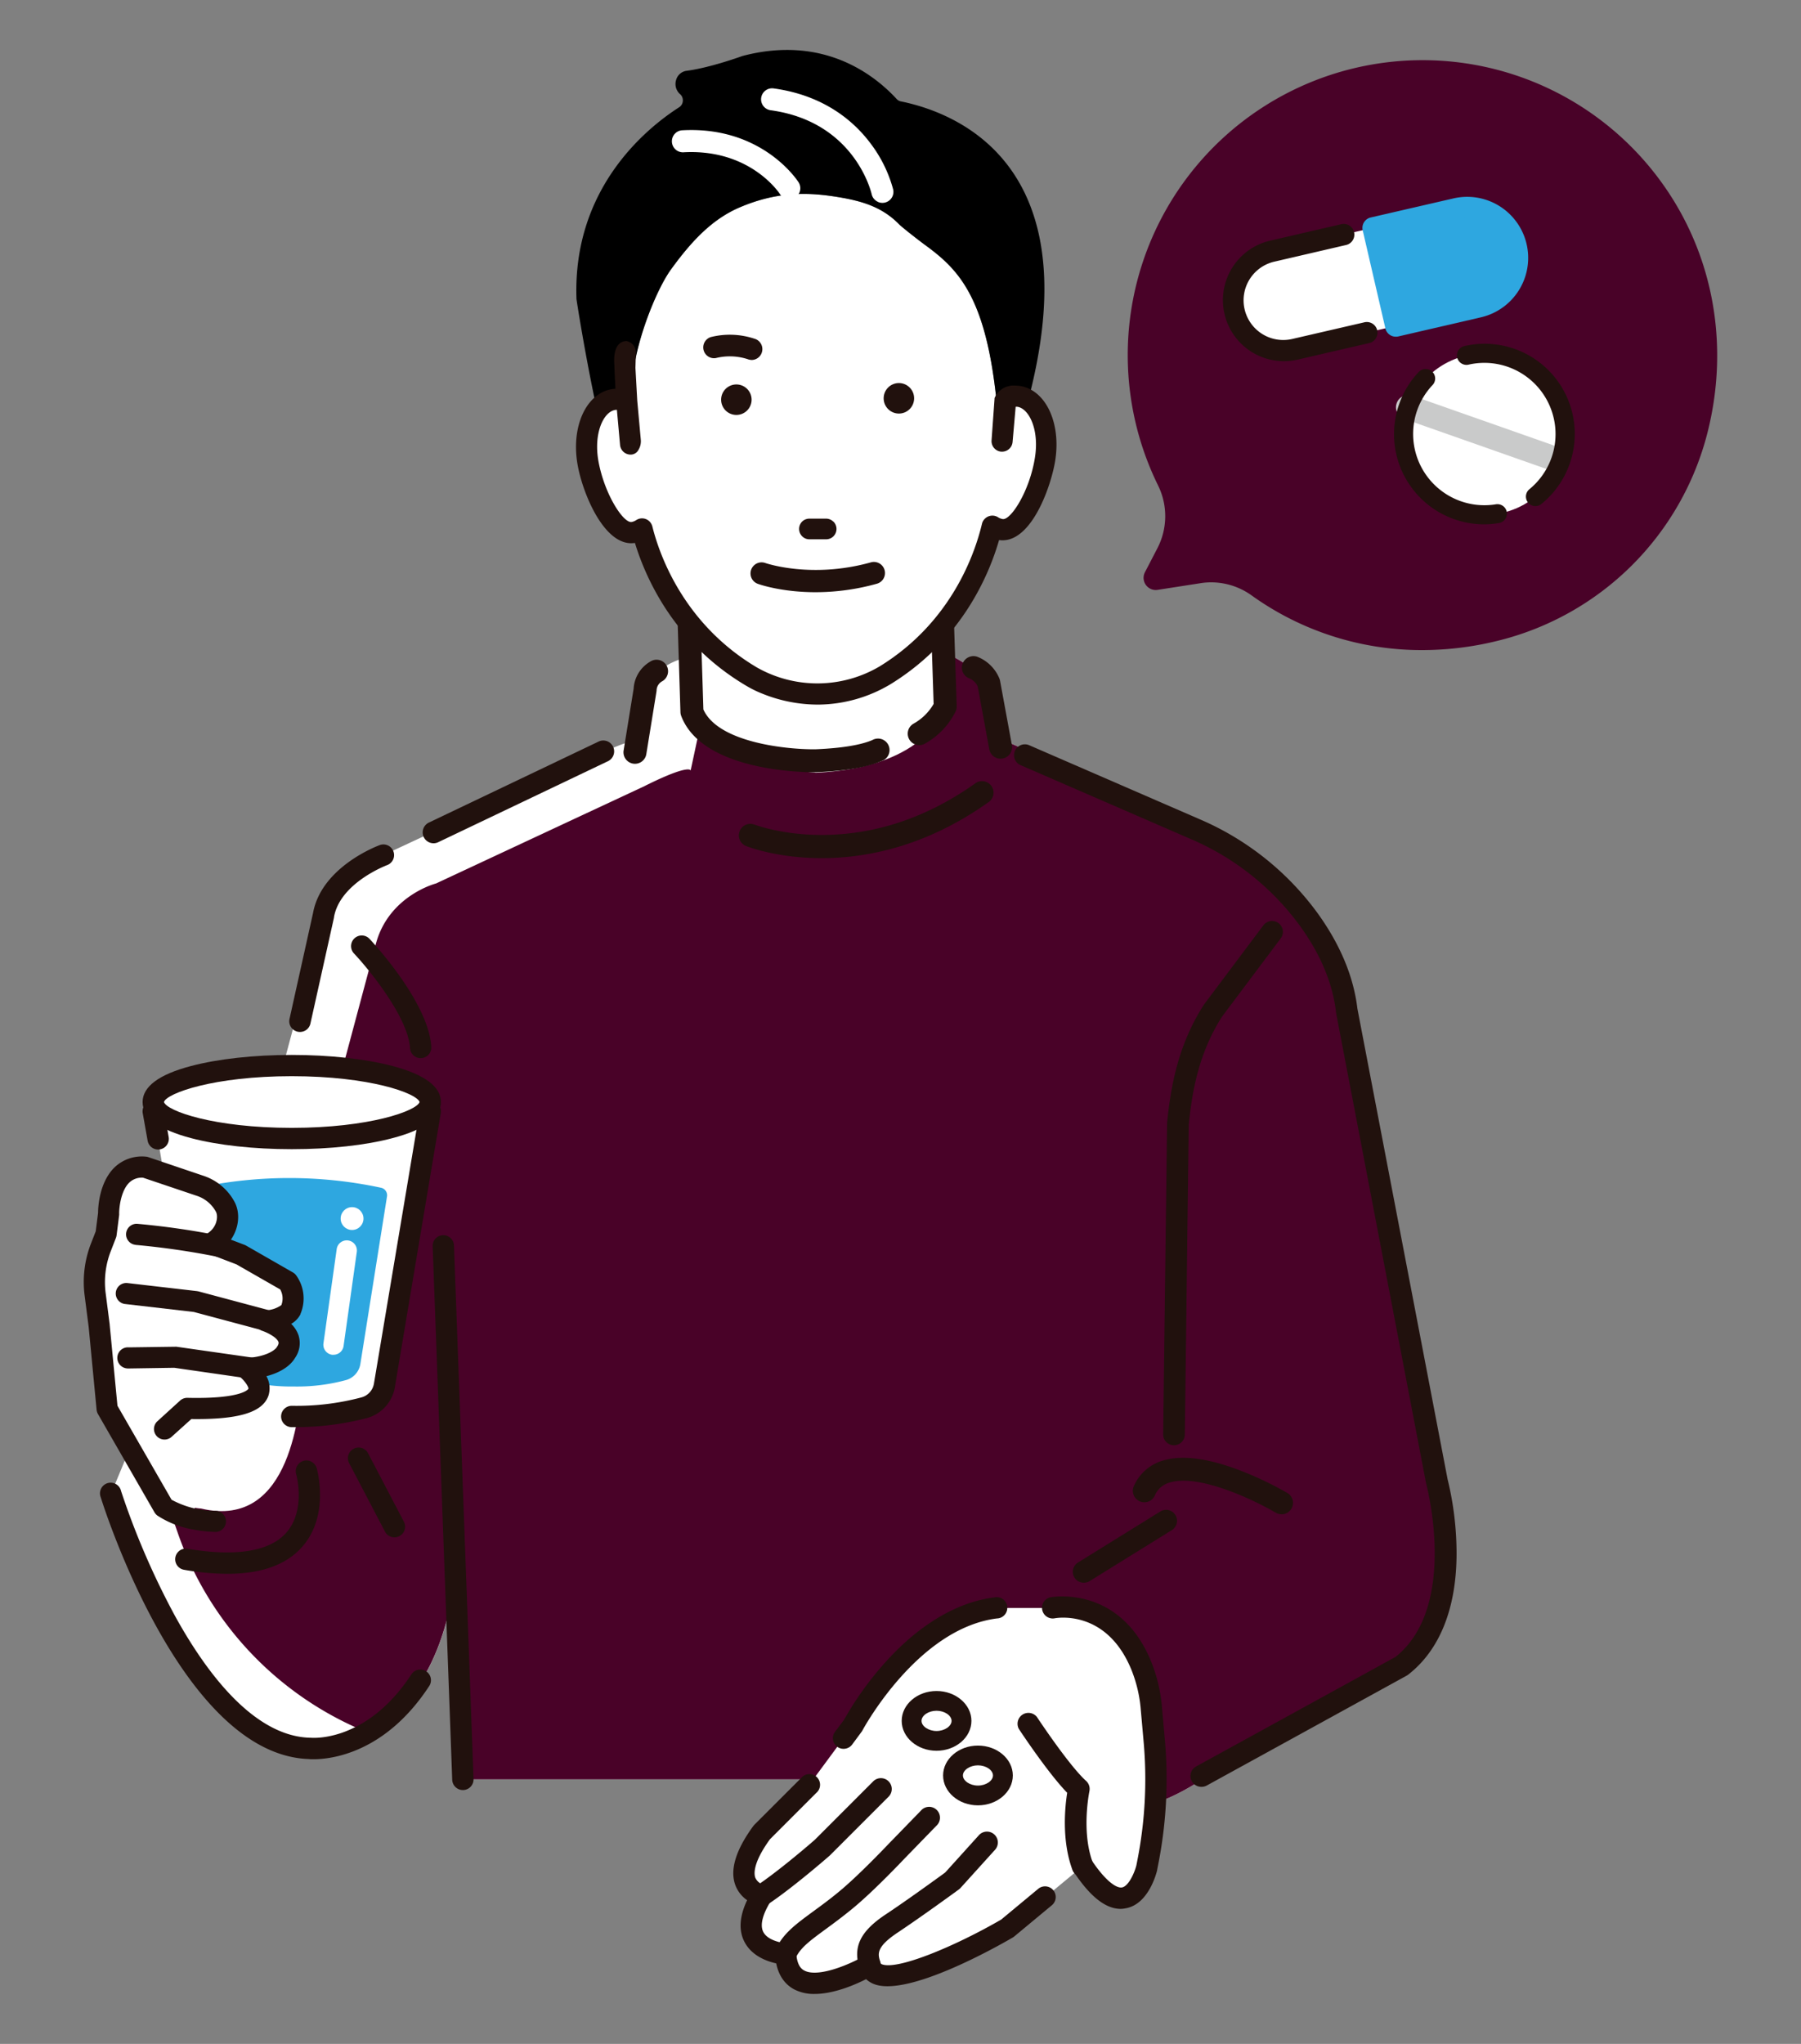
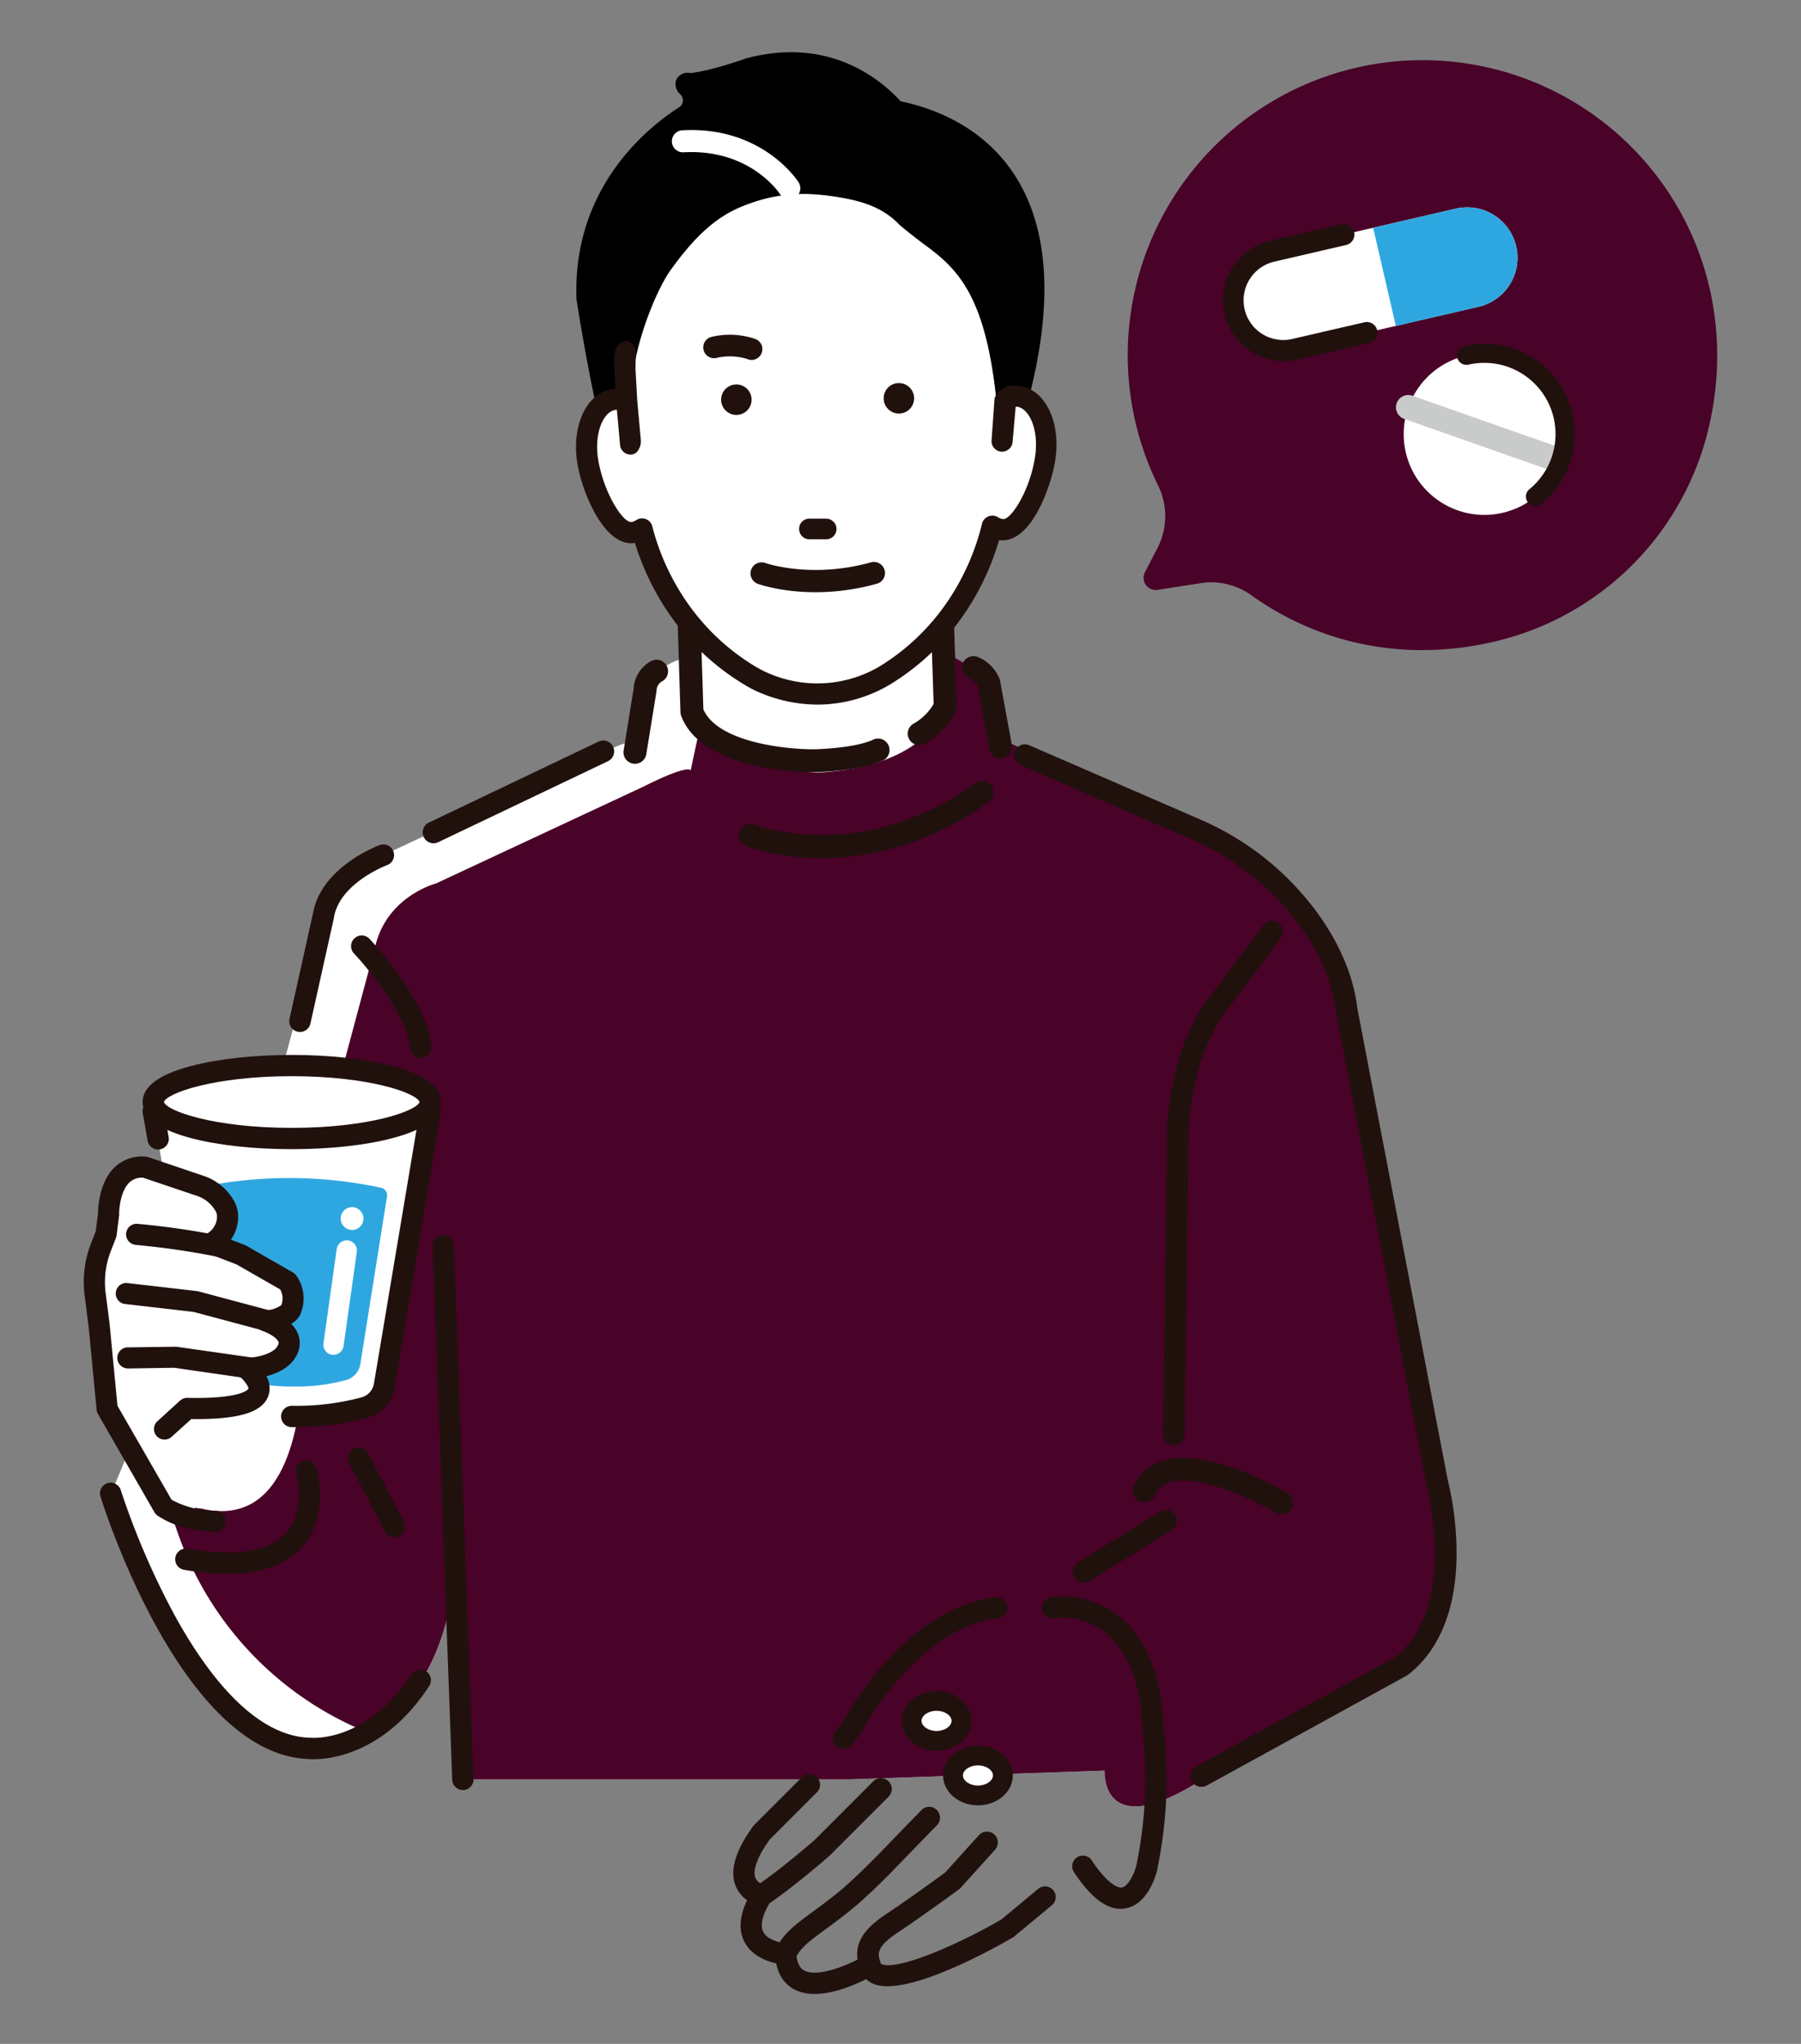
<svg xmlns="http://www.w3.org/2000/svg" id="contents" viewBox="0 0 599.39 679.92">
  <rect x="0" y="0" width="599.39" height="679.92" fill="#808080" stroke="none" />
  <defs>
    <style>.cls-1{fill:#fff;}.cls-2{fill:#490228;}.cls-3{fill:#21110d;}.cls-4{fill:#2ea7e0;}.cls-5{fill:#c9caca;}</style>
  </defs>
  <path class="cls-1" d="M481.45,499.79,447.61,327.51s-8.9-40.86-58.45-56.92L332.3,245.5,329,227.16s-12.16-13.48-30.62-13.48l-53.91,4.47s-19.58-3.43-27.61,7.84l-4.48,20.88s-.14-2.43-15.52,5.27l-69.22,32.3s-15.66,4-20,20L90.74,367.5,36.91,497,44,517.19a110.78,110.78,0,0,0,59.1,64.43h0s33.87,1.43,45.56-42.49l5.42,52.79H283L367.63,589s-1.54,24.61,32.3,3.07l66.14-35.38S489.15,539.78,481.45,499.79Z" />
  <path class="cls-2" d="M481.45,499.79,447.61,327.51s-8.9-40.86-58.45-56.92L332.3,245.5,329,227.16s-12.16-13.48-30.62-13.48l-53.91,4.47s-2.1,6-10.14,17.28l-4.48,20.89s-.13-2.43-15.51,5.26l-69.22,32.31s-15.67,4-20,20L108.22,377,52.19,490l7.06,20.18a110.8,110.8,0,0,0,59.11,64.43l-15.29,7s33.87,1.43,45.56-42.49l5.42,52.79H283L367.63,589s-1.54,24.61,32.3,3.07l66.14-35.38S489.15,539.78,481.45,499.79Z" />
  <path class="cls-1" d="M100.77,461.25c-1.49,5.8-3,47.92-33.87,40.57,0,0-16.57-.47-22.88-20.22l-8.43-13.69-1-28S110.27,431.64,100.77,461.25Z" />
-   <path class="cls-1" d="M384.2,579.73l-1-11.25A48.43,48.43,0,0,0,379.82,554c-9.55-23.1-29.4-19.11-29.4-19.11H331.29C302.62,538.55,283.88,574,283.88,574l-14.76,20-15.6,15.6c-13.42,18.3,0,21,0,21-11.23,18.34,7.93,19.53,7.93,19.53,1.22,19.52,28.07,3.66,28.07,3.66,3.1,12.62,45.75-12.21,45.75-12.21l25-20.74c15.86,23.8,21.35.61,21.35.61l.28-1.41A143.51,143.51,0,0,0,384.2,579.73Z" />
  <path class="cls-3" d="M280.75,581.76a3.54,3.54,0,0,1-2.85-5.66l3-4a108.06,108.06,0,0,1,13.3-18.63c11.4-12.84,24.07-20.47,36.66-22.08a3.55,3.55,0,1,1,.9,7c-26.48,3.38-44.54,36.9-44.72,37.23a3.4,3.4,0,0,1-.28.45l-3.13,4.23A3.56,3.56,0,0,1,280.75,581.76Z" />
  <path class="cls-3" d="M271.09,663.3a14.28,14.28,0,0,1-6.76-1.51c-2.28-1.21-5-3.67-6-8.66-3.22-.71-8.15-2.52-10.55-7.13-2-3.82-1.69-8.48.87-13.89a10.62,10.62,0,0,1-3.85-4.82c-2-5.12,0-11.79,5.9-19.85.11-.14.23-.28.35-.41l15.6-15.59a3.55,3.55,0,1,1,5,5l-15.4,15.4c-5.75,7.92-5.33,11.6-4.87,12.81a4.28,4.28,0,0,0,2.9,2.37,3.53,3.53,0,0,1,2.54,2.05,3.59,3.59,0,0,1-.25,3.28c-2,3.18-4,7.56-2.52,10.36,1.7,3.25,7.58,3.76,7.64,3.76a3.55,3.55,0,0,1,3.32,3.33c.28,4.45,2.08,5.4,2.67,5.71,4.68,2.49,15.53-2.22,20-4.89a3.54,3.54,0,0,1,3.18-.21,3.5,3.5,0,0,1,2.07,2.42.68.68,0,0,0,.5.56c5.07,2.16,24.53-6,39.78-14.84l12.33-10.23a3.55,3.55,0,0,1,4.53,5.47l-12.56,10.42a4.07,4.07,0,0,1-.48.33c-5.82,3.39-35.4,20-46.37,15.39a8.44,8.44,0,0,1-2.42-1.55C284.34,660.36,277.41,663.3,271.09,663.3Z" />
  <path class="cls-3" d="M373,635c-5,0-10.14-4-15.65-12.32a3.55,3.55,0,0,1,5.9-3.94c4.8,7.2,8.38,9.43,10.15,9.13,2.21-.39,4.19-4.93,4.79-7.32l.26-1.34A139.4,139.4,0,0,0,380.66,580l-1-11.25a45.16,45.16,0,0,0-3.17-13.42c-8.26-20-24.74-17.12-25.44-17a3.55,3.55,0,0,1-1.38-7c.23,0,22.84-4.27,33.38,21.24a52.15,52.15,0,0,1,3.68,15.53l1,11.25a146.4,146.4,0,0,1-2.33,41.2l-.28,1.42s0,.08,0,.12c-.28,1.16-2.9,11.36-10.45,12.71A9.32,9.32,0,0,1,373,635Z" />
-   <path class="cls-3" d="M360.29,624.36A3.61,3.61,0,0,1,356.9,622c-3.64-9.87-2.45-21.1-1.73-25.62-6.43-6.62-15.66-20.59-16.08-21.23a3.62,3.62,0,0,1,6-4c.1.16,10.67,16.15,16.36,21.27a3.61,3.61,0,0,1,1.11,3.45c0,.13-2.76,13.18,1.08,23.61a3.62,3.62,0,0,1-2.14,4.64A3.45,3.45,0,0,1,360.29,624.36Z" />
  <path class="cls-3" d="M289.52,657.3a3.62,3.62,0,0,1-3.45-2.51c-2.27-7.1.21-12.27,8.56-17.86,7.56-5,18-12.63,19.91-14l11.34-12.54a3.62,3.62,0,0,1,5.36,4.86l-11.59,12.81a3.21,3.21,0,0,1-.55.49c-.12.09-12,8.78-20.45,14.4-7.23,4.84-6.48,7.17-5.69,9.64a3.62,3.62,0,0,1-2.34,4.55A3.55,3.55,0,0,1,289.52,657.3Z" />
  <path class="cls-3" d="M261.45,653.64a3.66,3.66,0,0,1-1.47-.31,3.62,3.62,0,0,1-1.83-4.77c2.33-5.24,6.53-8.33,12.34-12.6,2.58-1.89,5.5-4,8.81-6.75,6.68-5.5,16.41-15.81,16.51-15.91l10.64-10.94a3.61,3.61,0,1,1,5.18,5L301,618.3c-.37.39-10.1,10.7-17.14,16.49-3.46,2.85-6.47,5.06-9.12,7-5.28,3.88-8.47,6.22-10,9.7A3.63,3.63,0,0,1,261.45,653.64Z" />
  <path class="cls-3" d="M253.52,634.12a3.62,3.62,0,0,1-2-6.63C259,622.56,270.07,613,271.19,612l19.43-19.43a3.61,3.61,0,0,1,5.11,5.11L276.21,617.2l-.18.16c-.5.44-12.3,10.72-20.52,16.16A3.62,3.62,0,0,1,253.52,634.12Z" />
  <ellipse class="cls-1" cx="311.69" cy="572.46" rx="8.32" ry="6.65" />
  <path class="cls-3" d="M311.69,582.4c-6.39,0-11.6-4.46-11.6-9.94s5.21-9.94,11.6-9.94,11.61,4.46,11.61,9.94S318.09,582.4,311.69,582.4Zm0-13.31c-2.68,0-5,1.58-5,3.37s2.35,3.37,5,3.37,5-1.58,5-3.37S314.37,569.09,311.69,569.09Z" />
  <path class="cls-1" d="M333.79,590.62c0,3.67-3.73,6.65-8.32,6.65s-8.32-3-8.32-6.65,3.73-6.66,8.32-6.66S333.79,586.94,333.79,590.62Z" />
  <path class="cls-3" d="M325.47,600.56c-6.4,0-11.6-4.46-11.6-9.94s5.2-9.94,11.6-9.94,11.61,4.46,11.61,9.94S331.87,600.56,325.47,600.56Zm0-13.31c-2.68,0-5,1.57-5,3.37s2.35,3.36,5,3.36,5-1.57,5-3.36S328.15,587.25,325.47,587.25Z" />
  <path class="cls-3" d="M399.83,594.4a3.61,3.61,0,0,1-1.75-6.78l66.35-36.43c21-16.68,10.38-57,10.27-57.41a2.68,2.68,0,0,1-.07-.27l-30-156.72,0-.25c-1.15-9.53-5.17-19.14-12-28.55a87.5,87.5,0,0,0-36.22-28.83l-56.76-24.63a3.61,3.61,0,1,1,2.88-6.63l56.75,24.63a94.72,94.72,0,0,1,39.21,31.22c7.5,10.38,12,21.08,13.27,31.8l30,156.47a104.49,104.49,0,0,1,3,24.65c0,18.24-5.56,32.21-16.09,40.4a4,4,0,0,1-.48.32L401.56,594A3.62,3.62,0,0,1,399.83,594.4Zm66.6-40.18h0Z" />
  <path class="cls-3" d="M390.68,480.78h0a3.62,3.62,0,0,1-3.57-3.66l1.3-103.18c0-.11,0-.21,0-.32,1.19-11.95,3.59-26,12.31-39.47l.15-.21,19.59-26.12a3.61,3.61,0,0,1,5.78,4.34l-19.51,26c-7.79,12.11-10,25-11.11,36l-1.3,103A3.62,3.62,0,0,1,390.68,480.78Z" />
  <path class="cls-3" d="M360.65,526.49a3.62,3.62,0,0,1-1.91-6.69l27.43-17A3.61,3.61,0,0,1,390,509l-27.42,17A3.68,3.68,0,0,1,360.65,526.49Z" />
  <path class="cls-3" d="M144.28,280.52a3.62,3.62,0,0,1-1.56-6.88l56.59-27a3.62,3.62,0,0,1,3.12,6.53l-56.6,27A3.57,3.57,0,0,1,144.28,280.52Z" />
  <path class="cls-1" d="M51,369.63l16.27,97c12.3,3.73,22.17,4.77,29.83,4.52A87.14,87.14,0,0,0,121,468.28a9.31,9.31,0,0,0,6.88-7.51l15.28-91.14Z" />
  <path class="cls-4" d="M63.21,395.6,76.58,458a66.24,66.24,0,0,0,21.34,3.23A62.22,62.22,0,0,0,115,459.13a6.66,6.66,0,0,0,4.93-5.37L128.8,398a2.55,2.55,0,0,0-2-2.89h0a146,146,0,0,0-61.06,0Z" />
  <path class="cls-3" d="M99.25,474.75c-.76,0-1.51,0-2.26,0a3.55,3.55,0,0,1,.23-7.1,84.1,84.1,0,0,0,23-2.78,5.74,5.74,0,0,0,4.24-4.65l14.59-87H55.24l.89,5a3.55,3.55,0,1,1-7,1.24l-1.63-9.15a3.56,3.56,0,0,1,3.5-4.17H143.2a3.55,3.55,0,0,1,3.5,4.14l-15.28,91.13a12.85,12.85,0,0,1-9.52,10.37A94,94,0,0,1,99.25,474.75Z" />
  <ellipse class="cls-1" cx="97.11" cy="366.59" rx="46.1" ry="12.15" />
  <path class="cls-3" d="M97.1,382.28c-12.6,0-24.5-1.3-33.5-3.67-10.71-2.82-16.14-6.87-16.14-12s5.43-9.2,16.14-12c9-2.37,20.9-3.68,33.5-3.68s24.51,1.31,33.51,3.68c10.71,2.82,16.14,6.87,16.14,12s-5.43,9.2-16.14,12C121.61,381,109.71,382.28,97.1,382.28ZM54.56,366.59c.95,3,16.65,8.6,42.54,8.6s41.6-5.65,42.54-8.6C138.7,363.64,123,358,97.1,358S55.51,363.64,54.56,366.59Zm85.1.05h0Z" />
  <path class="cls-1" d="M88.39,439.39c3.21.16,7.73-2.1,8.33-3.54a.61.61,0,0,1,0-.12,9.75,9.75,0,0,0-1-9.41l-15.53-8.9-9.9-3.79c5.26-2.88,6.4-8.85,4.69-12.12a14.81,14.81,0,0,0-8.44-7.07l-18.27-6.18c-12.34-.85-12.13,15.43-12.13,15.43l-.86,6.78L33.55,415a31.8,31.8,0,0,0-1.9,15.6L33,441l2.65,27.62,18.8,32.69s.37,2.75,11.41,3.06l-11.23-28.9,7.69-7C99.64,469.36,82,455.27,82,455.27,92.81,454.6,95.11,450,95.11,450,99.72,443,88.39,439.39,88.39,439.39Z" />
  <path class="cls-3" d="M64.25,508.79a31.34,31.34,0,0,1-11.89-4.64,3.61,3.61,0,0,1-1-1.16l-18.8-32.68a3.68,3.68,0,0,1-.41-1.33l-2.64-27.56L28.17,431a35.4,35.4,0,0,1,2.1-17.32l1.59-4.08.78-6.13c0-1.84.36-10.29,5.62-15.27a13.19,13.19,0,0,1,10.26-3.44,3.28,3.28,0,0,1,.88.18l18.27,6.18a18.2,18.2,0,0,1,10.43,8.77c1.86,3.54,1.51,8.52-1.25,12.49l4.61,1.76a4.44,4.44,0,0,1,.49.24l15.53,8.9a3.46,3.46,0,0,1,1.11,1,13.16,13.16,0,0,1,1.41,12.8l0,.11a7.69,7.69,0,0,1-3.09,3.2,9.82,9.82,0,0,1,2.39,3.65,8.55,8.55,0,0,1-1.13,7.71c-.66,1.16-3,4.38-9.51,6.05a8.11,8.11,0,0,1,.65,6.56c-2,5.51-9.93,7.9-25.63,7.69l-6.66,6a3.51,3.51,0,0,1-4.71-5.2l7.69-7A3.54,3.54,0,0,1,62.4,465c18.48.42,20.26-3,20.27-3,.18-.48-1.07-2.54-2.83-4a3.51,3.51,0,0,1,2-6.24c7.47-.46,9.81-3,10.18-3.45a1.35,1.35,0,0,1,.18-.29c.68-1,.52-1.47.46-1.63-.49-1.42-3.41-3-5.32-3.66a3.51,3.51,0,0,1,1.25-6.85,9.67,9.67,0,0,0,5.05-1.73,6.17,6.17,0,0,0-.38-5.21L78.69,420.6l-9.64-3.69a3.51,3.51,0,0,1-.44-6.36c3.65-2,4.07-5.89,3.27-7.42a11.21,11.21,0,0,0-6.46-5.36l-17.81-6a6,6,0,0,0-4.51,1.55c-2.87,2.7-3.46,8.4-3.44,10.37a4,4,0,0,1,0,.48l-.86,6.77a4,4,0,0,1-.21.83l-1.74,4.48a28.44,28.44,0,0,0-1.69,13.88l1.35,10.48s0,.07,0,.11l2.58,26.91,18,31.26a30.81,30.81,0,0,0,14.47,3.7,3.51,3.51,0,1,1-.2,7A43.55,43.55,0,0,1,64.25,508.79ZM92,448.4Z" />
  <path class="cls-3" d="M44.76,414.05a3.51,3.51,0,0,1,.94-6.94A259,259,0,0,1,74,411.24a3.51,3.51,0,1,1-1.35,6.89,255.6,255.6,0,0,0-27.48-4Z" />
  <path class="cls-3" d="M41.36,433.75a3.51,3.51,0,0,1,1.09-6.93l23.07,2.67.51.09L92,436.52a3.51,3.51,0,1,1-1.81,6.78l-25.7-6.87-22.82-2.64Z" />
  <path class="cls-3" d="M42.25,455.21a3.51,3.51,0,0,1,.62-7L58.19,448a3.38,3.38,0,0,1,.55,0l26.11,3.73a3.51,3.51,0,1,1-1,7L58,455l-15,.23A3.48,3.48,0,0,1,42.25,455.21Z" />
  <path class="cls-3" d="M99.82,343.28a3.42,3.42,0,0,1-.77-.08,3.56,3.56,0,0,1-2.7-4.24l7.83-35.23c2.81-15.38,21.47-22.34,22.27-22.63a3.55,3.55,0,0,1,2.43,6.67c-.29.11-15.7,5.94-17.72,17.29l0,.15-7.85,35.29A3.54,3.54,0,0,1,99.82,343.28Z" />
  <path class="cls-3" d="M104.39,585.22c-.74,0-1.27,0-1.53-.06-42.12-1.28-68.25-83.58-69.34-87.09A3.55,3.55,0,1,1,40.29,496,257.53,257.53,0,0,0,58.1,537.29c10.06,18.32,26,40.27,45.07,40.78l.27,0c.74.07,18.76,1.46,33.54-21.19a3.55,3.55,0,0,1,5.94,3.88C128.2,583.35,110,585.22,104.39,585.22Z" />
  <path class="cls-3" d="M131.28,511.41a3.54,3.54,0,0,1-3.15-1.9L116.2,486.73a3.55,3.55,0,0,1,6.29-3.3l11.93,22.78a3.54,3.54,0,0,1-1.5,4.79A3.5,3.5,0,0,1,131.28,511.41Z" />
  <path class="cls-3" d="M75.65,523.54a85.32,85.32,0,0,1-14.39-1.34,3.55,3.55,0,1,1,1.19-7c15.92,2.71,27.24.9,32.74-5.24,6.73-7.51,3.42-19.46,3.38-19.57a3.55,3.55,0,0,1,6.83-2c.18.65,4.39,15.87-4.92,26.27C95.21,520.59,86.89,523.54,75.65,523.54Z" />
  <path class="cls-3" d="M140,352a3.54,3.54,0,0,1-3.54-3.34c-.61-10.21-13.61-26.13-18.57-31.4a3.55,3.55,0,1,1,5.17-4.86c.8.85,19.61,21,20.48,35.84a3.53,3.53,0,0,1-3.33,3.75Z" />
  <path class="cls-3" d="M154.05,595.47a3.55,3.55,0,0,1-3.55-3.42L144,414.71a3.55,3.55,0,1,1,7.09-.26l6.51,177.34a3.55,3.55,0,0,1-3.42,3.68Z" />
  <path class="cls-3" d="M426.49,503.72a3.87,3.87,0,0,1-1.95-.53c-6.48-3.84-25.45-13.11-35.3-10a7.4,7.4,0,0,0-4.86,4.21,3.83,3.83,0,1,1-6.95-3.21,15.21,15.21,0,0,1,9.54-8.31c6.52-2,15.56-.78,26.86,3.71a112.38,112.38,0,0,1,14.61,7.06,3.82,3.82,0,0,1-1.95,7.11Z" />
  <path class="cls-1" d="M111,450.67a2.59,2.59,0,0,1-.48,0,3.37,3.37,0,0,1-2.87-3.81l4.39-31.22a3.38,3.38,0,1,1,6.69.94l-4.39,31.22A3.38,3.38,0,0,1,111,450.67Z" />
  <circle class="cls-1" cx="117.17" cy="405.36" r="3.8" />
  <path class="cls-2" d="M550.92,57.93A98.12,98.12,0,0,0,385.41,161.47a23.14,23.14,0,0,1-.17,20.81l-4.19,8.07a4.05,4.05,0,0,0,4.22,5.87L399.56,194a22.14,22.14,0,0,1,3.54-.28,23.11,23.11,0,0,1,13.48,4.37,97.07,97.07,0,0,0,56.73,18.17,105,105,0,0,0,24.74-3,95.48,95.48,0,0,0,70.21-69.31C576,113.42,569.71,82.08,550.92,57.93Z" />
  <path class="cls-1" d="M492.06,102.06l-61,14.1A16.74,16.74,0,0,1,411,103.61h0A16.74,16.74,0,0,1,423.5,83.52l61-14.11A16.75,16.75,0,0,1,504.61,82h0A16.75,16.75,0,0,1,492.06,102.06Z" />
  <path class="cls-3" d="M427.23,120.15a20.31,20.31,0,0,1-4.53-40.09l23.68-5.48A3.55,3.55,0,0,1,448,81.5L424.3,87a13.2,13.2,0,1,0,5.94,25.72l23.69-5.47a3.55,3.55,0,1,1,1.6,6.91l-23.69,5.48A20.71,20.71,0,0,1,427.23,120.15Z" />
  <path class="cls-4" d="M484.52,69.41,457,75.78l7.54,32.64,27.54-6.36A16.75,16.75,0,0,0,504.61,82h0A16.75,16.75,0,0,0,484.52,69.41Z" />
-   <path class="cls-4" d="M464.52,112a3.51,3.51,0,0,1-1.88-.54,3.56,3.56,0,0,1-1.57-2.21l-7.55-32.64a3.55,3.55,0,0,1,2.66-4.26L483.72,66a20.3,20.3,0,1,1,9.14,39.56l-27.54,6.37A3.57,3.57,0,0,1,464.52,112Zm-3.28-33.53,5.94,25.73,24.08-5.57a13.2,13.2,0,1,0-5.94-25.73h0Zm23.28-9h0Z" />
  <circle class="cls-1" cx="494.02" cy="144.4" r="26.85" transform="translate(-19.35 107.52) rotate(-12.18)" />
  <path class="cls-5" d="M517.9,156.9a4,4,0,0,1-1.35-.24l-49.22-17.31a4.09,4.09,0,1,1,2.71-7.72l49.22,17.31a4.1,4.1,0,0,1-1.36,8Z" />
-   <path class="cls-3" d="M494,174.42a30,30,0,0,1-28.34-40,29.78,29.78,0,0,1,6.64-10.82,3.17,3.17,0,0,1,4.57,4.38,23.71,23.71,0,0,0,20.95,39.78,3.16,3.16,0,1,1,1,6.24A29.33,29.33,0,0,1,494,174.42Z" />
  <path class="cls-3" d="M511,168.36a3.17,3.17,0,0,1-2-5.62,23.69,23.69,0,0,0-20.12-41.47,3.17,3.17,0,1,1-1.39-6.18A30,30,0,0,1,513,167.65,3.16,3.16,0,0,1,511,168.36Z" />
  <path class="cls-1" d="M230.28,236.8l-1.75-56.3h84.29l1.76,54.55s-5.27,20.27-43,22C271.58,257,240.61,255.32,230.28,236.8Z" />
  <path class="cls-3" d="M271.06,256.9c-4.93,0-37.51-.7-44.35-18.74a3.8,3.8,0,0,1-.25-1.24l-1.76-56.3a3.83,3.83,0,0,1,3.83-3.94h84.29a3.82,3.82,0,0,1,3.82,3.7l1.76,54.54a3.74,3.74,0,0,1-.32,1.65,24.91,24.91,0,0,1-10.32,10.84,3.82,3.82,0,0,1-3.67-6.71,17.66,17.66,0,0,0,6.63-6.53l-1.61-49.84H232.48L234.09,236c5,11.21,28.46,13.38,37.38,13.25,3.3-.15,13.11-.6,18.87-3.07a3.83,3.83,0,1,1,3,7c-6.35,2.72-15.37,3.41-21.61,3.69h-.69Z" />
  <path class="cls-1" d="M312.41,209.69a82,82,0,0,0,17.83-34.64,7.59,7.59,0,0,0,2.86,1.11c6.5,1,13.08-12.92,14.77-23.4s-2.23-19.84-8.73-20.89a22.83,22.83,0,0,0-7.57.71c-3.68-34.37-12.85-43.19-23.95-51.27-1.2-.87-7.26-5.54-8.45-6.75-5.62-5.73-12.36-7.72-20.27-9-9.46-1.56-19.87-2-32.66,3.38-8.88,3.76-15.77,10.69-23.09,20.83-5.75,7.95-15.36,32.59-12.39,46.18l-2.41-5.08c-13.41,1.1-13.78,17.5-13.78,17.5,1.25,31.8,19.12,28.68,19.12,28.68,4.1,15.87,17.14,31.67,17.14,31.67,29.26,31.78,54.06,22.14,67.21,12.35Z" />
-   <path d="M208.35,130.86l1,2c.27-1.43.59-3.09,1-4.91.76-13.7,8.14-31.62,12.88-38.19,7.32-10.14,14.21-17.07,23.09-20.83C259,63.51,269.44,64,278.9,65.55c7.91,1.29,14.65,3.28,20.27,9,1.19,1.21,7.25,5.88,8.45,6.75,11.1,8.08,20.27,16.9,23.95,51.27a22.83,22.83,0,0,1,7.57-.71,7.88,7.88,0,0,1,3.08,1.24c7.93-30.09,7.08-54.19-2.63-71.69-10.68-19.25-29.53-25.61-39.81-27.69a2.52,2.52,0,0,1-1.34-.76c-7.7-8.35-24.6-21.32-51.21-14.37a2.78,2.78,0,0,0-.38.12c-1.09.39-10.93,3.9-18.4,4.85A4.19,4.19,0,0,0,225,26.66a4.51,4.51,0,0,0,1.24,4.58l.14.12a2.7,2.7,0,0,1,.87,2.24A2.67,2.67,0,0,1,226,35.7c-10.66,6.84-35.34,26.7-34.15,63.45v.23c.06.76,3.11,20,6.77,36.74A13,13,0,0,1,208.35,130.86Z" />
+   <path d="M208.35,130.86l1,2c.27-1.43.59-3.09,1-4.91.76-13.7,8.14-31.62,12.88-38.19,7.32-10.14,14.21-17.07,23.09-20.83C259,63.51,269.44,64,278.9,65.55c7.91,1.29,14.65,3.28,20.27,9,1.19,1.21,7.25,5.88,8.45,6.75,11.1,8.08,20.27,16.9,23.95,51.27a22.83,22.83,0,0,1,7.57-.71,7.88,7.88,0,0,1,3.08,1.24c7.93-30.09,7.08-54.19-2.63-71.69-10.68-19.25-29.53-25.61-39.81-27.69c-7.7-8.35-24.6-21.32-51.21-14.37a2.78,2.78,0,0,0-.38.12c-1.09.39-10.93,3.9-18.4,4.85A4.19,4.19,0,0,0,225,26.66a4.51,4.51,0,0,0,1.24,4.58l.14.12a2.7,2.7,0,0,1,.87,2.24A2.67,2.67,0,0,1,226,35.7c-10.66,6.84-35.34,26.7-34.15,63.45v.23c.06.76,3.11,20,6.77,36.74A13,13,0,0,1,208.35,130.86Z" />
  <path class="cls-3" d="M339.55,128.83c-.26,0-1-.09-1.86-.14a6.39,6.39,0,0,0-6.2,3.89h0l-1,13.95a3.08,3.08,0,0,0,2.85,3.3h.25a3.08,3.08,0,0,0,3.05-2.86l.9-12.08a4.75,4.75,0,0,1,1.07,0c4.13.66,7.68,8,6.17,17.35-1.76,10.95-8,21.34-11.23,20.85a4.61,4.61,0,0,1-1.73-.69,3.13,3.13,0,0,0-3.81.43,3.19,3.19,0,0,0-.83,1.53C325,183.77,317.29,207.1,293,222a41.08,41.08,0,0,1-41.36.36c-24.53-14.56-32.6-37.69-34.95-47.07a3.16,3.16,0,0,0-.86-1.57,3.11,3.11,0,0,0-3.83-.38,4.69,4.69,0,0,1-1.71.71c-3.19.55-9.63-9.75-11.56-20.67-1.66-9.37,1.78-16.72,5.89-17.44a4.31,4.31,0,0,1,1.08,0L206.79,148a3.07,3.07,0,0,0,3.09,2.8,2.47,2.47,0,0,0,2.21-1.31,5.08,5.08,0,0,0,.74-3.21l-1.18-13-.6-10.87.15-5.14a3.37,3.37,0,0,0-2.65-3.35c-4.68,0-3.64,7.82-3.64,7.82,0,.23.37,8,.37,8a11.13,11.13,0,0,0-1.73.16c-8.29,1.47-13.07,12.27-10.9,24.59,1.74,9.8,9,27.38,18.72,25.67l.24,0c3.46,11.54,12.88,33.35,36.8,47.55A47.62,47.62,0,0,0,272.56,234a46.9,46.9,0,0,0,23.61-6.67c23.76-14.62,32.84-36.57,36.12-48.17l.25.05a6.74,6.74,0,0,0,1.26.09c9.07-.07,15.53-16.66,17-26.06C352.82,140.89,347.87,130.17,339.55,128.83Z" />
  <path class="cls-3" d="M253.65,230.73a37.11,37.11,0,0,1-5.47-2.71c-23.73-14.09-33.26-35.59-36.87-47.41-9.95,1.57-17.33-16.15-19.08-26C190,142,195,131,203.47,129.48a10.29,10.29,0,0,1,1.36-.15c-.24-4.48-.35-7-.35-7.58,0-.36-.58-4.87,1.34-7.08a3.51,3.51,0,0,1,2.72-1.21,3.82,3.82,0,0,1,3.09,3.75l-.15,5.18.6,10.84,1.18,13a5.52,5.52,0,0,1-.81,3.49,2.94,2.94,0,0,1-2.56,1.51,3.54,3.54,0,0,1-3.53-3.2l-1.05-11.7a3.89,3.89,0,0,0-.62.05c-3.91.69-7.15,7.82-5.54,16.94,2,11.13,8.34,20.79,11.07,20.32a4.23,4.23,0,0,0,1.55-.64,3.52,3.52,0,0,1,4.36.43,3.73,3.73,0,0,1,1,1.78c2.31,9.24,10.32,32.3,34.74,46.8a40.79,40.79,0,0,0,40.93-.36c24.16-14.87,31.79-38.08,34-47.37a3.45,3.45,0,0,1,1-1.75,3.54,3.54,0,0,1,4.33-.48,4.15,4.15,0,0,0,1.57.62c2.73.42,9-9.35,10.74-20.49,1.46-9.15-1.89-16.22-5.82-16.86a3.76,3.76,0,0,0-.6,0L337,147a3.52,3.52,0,0,1-3.47,3.25h-.3A3.51,3.51,0,0,1,330,146.5l1-13.95a.28.28,0,0,1,0-.13,6.82,6.82,0,0,1,6.61-4.16c.69,0,1.58.09,1.91.14h0c8.55,1.38,13.67,12.32,11.65,24.91-1.33,8.25-7.57,26.35-17.47,26.43a8.08,8.08,0,0,1-1.2-.09c-3.42,11.88-12.63,33.54-36.2,48a47.54,47.54,0,0,1-23.83,6.74A49.49,49.49,0,0,1,253.65,230.73Zm-41.87-51a.42.42,0,0,1,.25.27c3.48,11.61,12.86,33.2,36.6,47.3a47.45,47.45,0,0,0,23.93,6.28A46.64,46.64,0,0,0,296,227c23.57-14.5,32.63-36.24,35.92-47.91a.44.44,0,0,1,.5-.31l.24,0a5.91,5.91,0,0,0,1.19.09c8.83-.07,15.18-16.77,16.62-25.7,1.94-12.11-2.85-22.61-10.93-23.92h0c-.23,0-.89-.08-1.82-.13a6,6,0,0,0-5.75,3.57l-1,13.87a2.65,2.65,0,0,0,2.45,2.84h.22a2.66,2.66,0,0,0,2.62-2.46l.9-12.08a.43.43,0,0,1,.39-.4,5.09,5.09,0,0,1,1.18,0c4.33.69,8.07,8.2,6.53,17.84-1.69,10.5-7.93,21.8-11.72,21.22a5.2,5.2,0,0,1-1.9-.75,2.7,2.7,0,0,0-3.28.37,2.64,2.64,0,0,0-.71,1.32c-2.18,9.4-9.9,32.88-34.35,47.92-21.66,12.67-41,.87-41.81.36-24.69-14.66-32.8-38-35.14-47.33a2.69,2.69,0,0,0-.74-1.36,2.65,2.65,0,0,0-3.29-.34,5,5,0,0,1-1.87.77c-3.79.65-10.21-10.54-12.07-21-1.69-9.62,1.93-17.17,6.24-17.94a5.11,5.11,0,0,1,1.19,0,.44.44,0,0,1,.4.39L207.22,148a2.66,2.66,0,0,0,2.66,2.41,2,2,0,0,0,1.85-1.11,4.63,4.63,0,0,0,.67-2.94l-1.18-13-.6-10.88.14-5.18a2.9,2.9,0,0,0-2.28-2.91,2.59,2.59,0,0,0-2,.91c-1.71,2-1.15,6.38-1.14,6.43a.49.49,0,0,1,0,.12c0,.29.22,4.91.38,7.94a.43.43,0,0,1-.12.32.45.45,0,0,1-.31.14,9.23,9.23,0,0,0-1.66.15c-8,1.42-12.68,12-10.54,24.09,1.7,9.64,8.8,27,18.22,25.32l.23-.05A.37.37,0,0,1,211.78,179.72Z" />
  <path class="cls-3" d="M294.09,132.54a5.07,5.07,0,1,0,5-5.11A5.07,5.07,0,0,0,294.09,132.54Z" />
  <path class="cls-3" d="M240,133a5.07,5.07,0,1,0,5-5.11A5.07,5.07,0,0,0,240,133Z" />
-   <path class="cls-1" d="M292.29,67.19a3.67,3.67,0,0,1-2.19-2.59c-.23-1-5.87-24.13-33.64-27.93a3.66,3.66,0,0,1,1-7.26c17.16,2.35,27.06,11.3,32.34,18.4A44.22,44.22,0,0,1,297.25,63a3.67,3.67,0,0,1-5,4.2Z" />
  <path class="cls-1" d="M261.29,66a3.62,3.62,0,0,1-1.7-1.41c-.43-.66-10.19-15.2-32.27-13.92a3.67,3.67,0,0,1-.42-7.32c26.54-1.53,38.38,16.52,38.87,17.29A3.66,3.66,0,0,1,261.29,66Z" />
  <path class="cls-3" d="M250,119.73a3.83,3.83,0,0,1-1.23-.27,19.31,19.31,0,0,0-10.56-.34,3.6,3.6,0,0,1-1.61-7,26.08,26.08,0,0,1,14.95.71,3.61,3.61,0,0,1-1.55,6.92Z" />
  <path class="cls-3" d="M277.34,173.53a3.41,3.41,0,0,0-2.45-1l-5.53,0a3.47,3.47,0,0,0-2.43,1,3.47,3.47,0,0,0,1.15,5.62,3.36,3.36,0,0,0,1.34.25l5.52,0a3.44,3.44,0,0,0,2.44-1,3.45,3.45,0,0,0,0-4.88Z" />
  <path class="cls-3" d="M271.42,197c-11.33,0-18.74-2.61-19.2-2.78a3.68,3.68,0,1,1,2.49-6.93c.23.08,15.42,5.29,35.13-.22a3.69,3.69,0,0,1,2,7.11A76.09,76.09,0,0,1,271.42,197Z" />
  <path class="cls-3" d="M211.33,254.08a4.32,4.32,0,0,1-.62-.05,3.82,3.82,0,0,1-3.16-4.39l3.33-20.57a11.16,11.16,0,0,1,6.05-9.27,3.83,3.83,0,0,1,3.47,6.82,3.58,3.58,0,0,0-1.87,2.79,4.32,4.32,0,0,1-.05.62l-3.38,20.83A3.83,3.83,0,0,1,211.33,254.08Z" />
  <path class="cls-3" d="M333,252.39a3.83,3.83,0,0,1-3.76-3.14l-3.85-20.92a5.53,5.53,0,0,0-2.68-2.63,3.8,3.8,0,0,1-2.38-4.83,3.87,3.87,0,0,1,4.88-2.41,13.1,13.1,0,0,1,7.37,7.19,4.07,4.07,0,0,1,.25.82l3.94,21.4a3.82,3.82,0,0,1-3.07,4.45A3.33,3.33,0,0,1,333,252.39Z" />
  <path class="cls-3" d="M273.47,285.47c-14.76,0-24.49-3.76-25.28-4.07a3.83,3.83,0,0,1,2.84-7.11c.09,0,8.91,3.45,22.33,3.46h0c17.92,0,35.13-5.76,51.15-17.11a3.83,3.83,0,1,1,4.42,6.25C308.07,281.69,288.25,285.47,273.47,285.47Z" />
</svg>